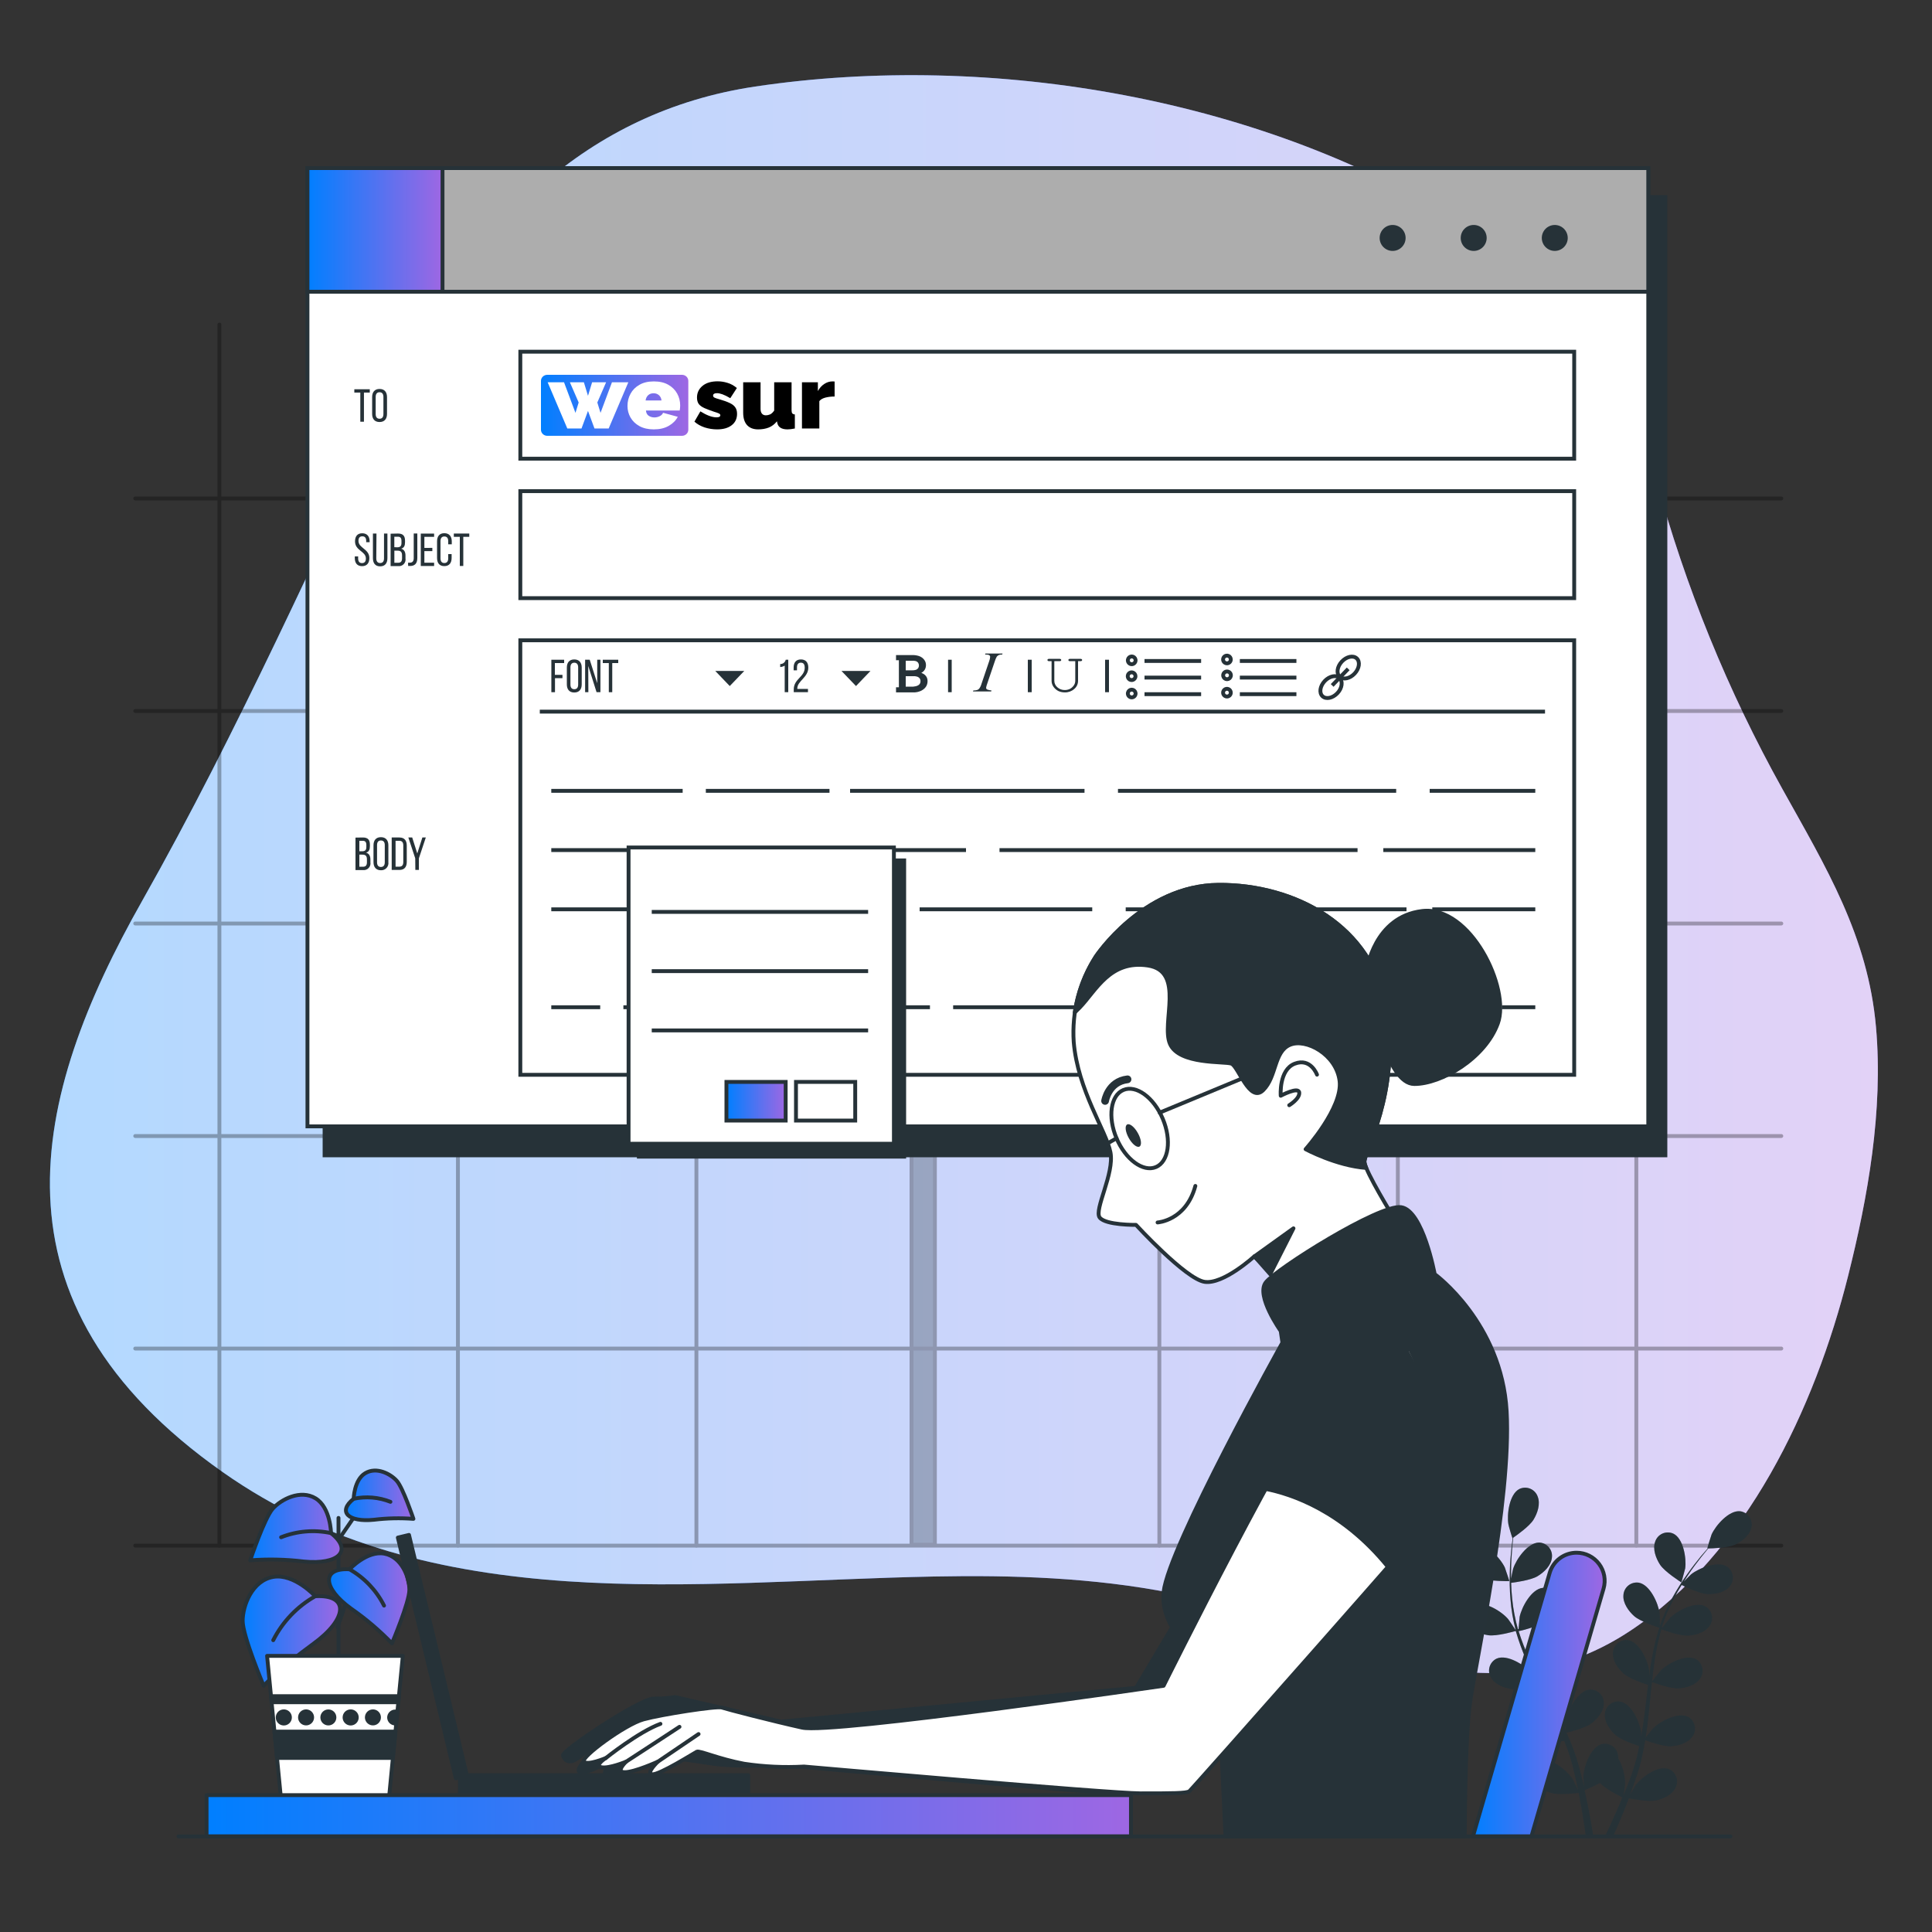
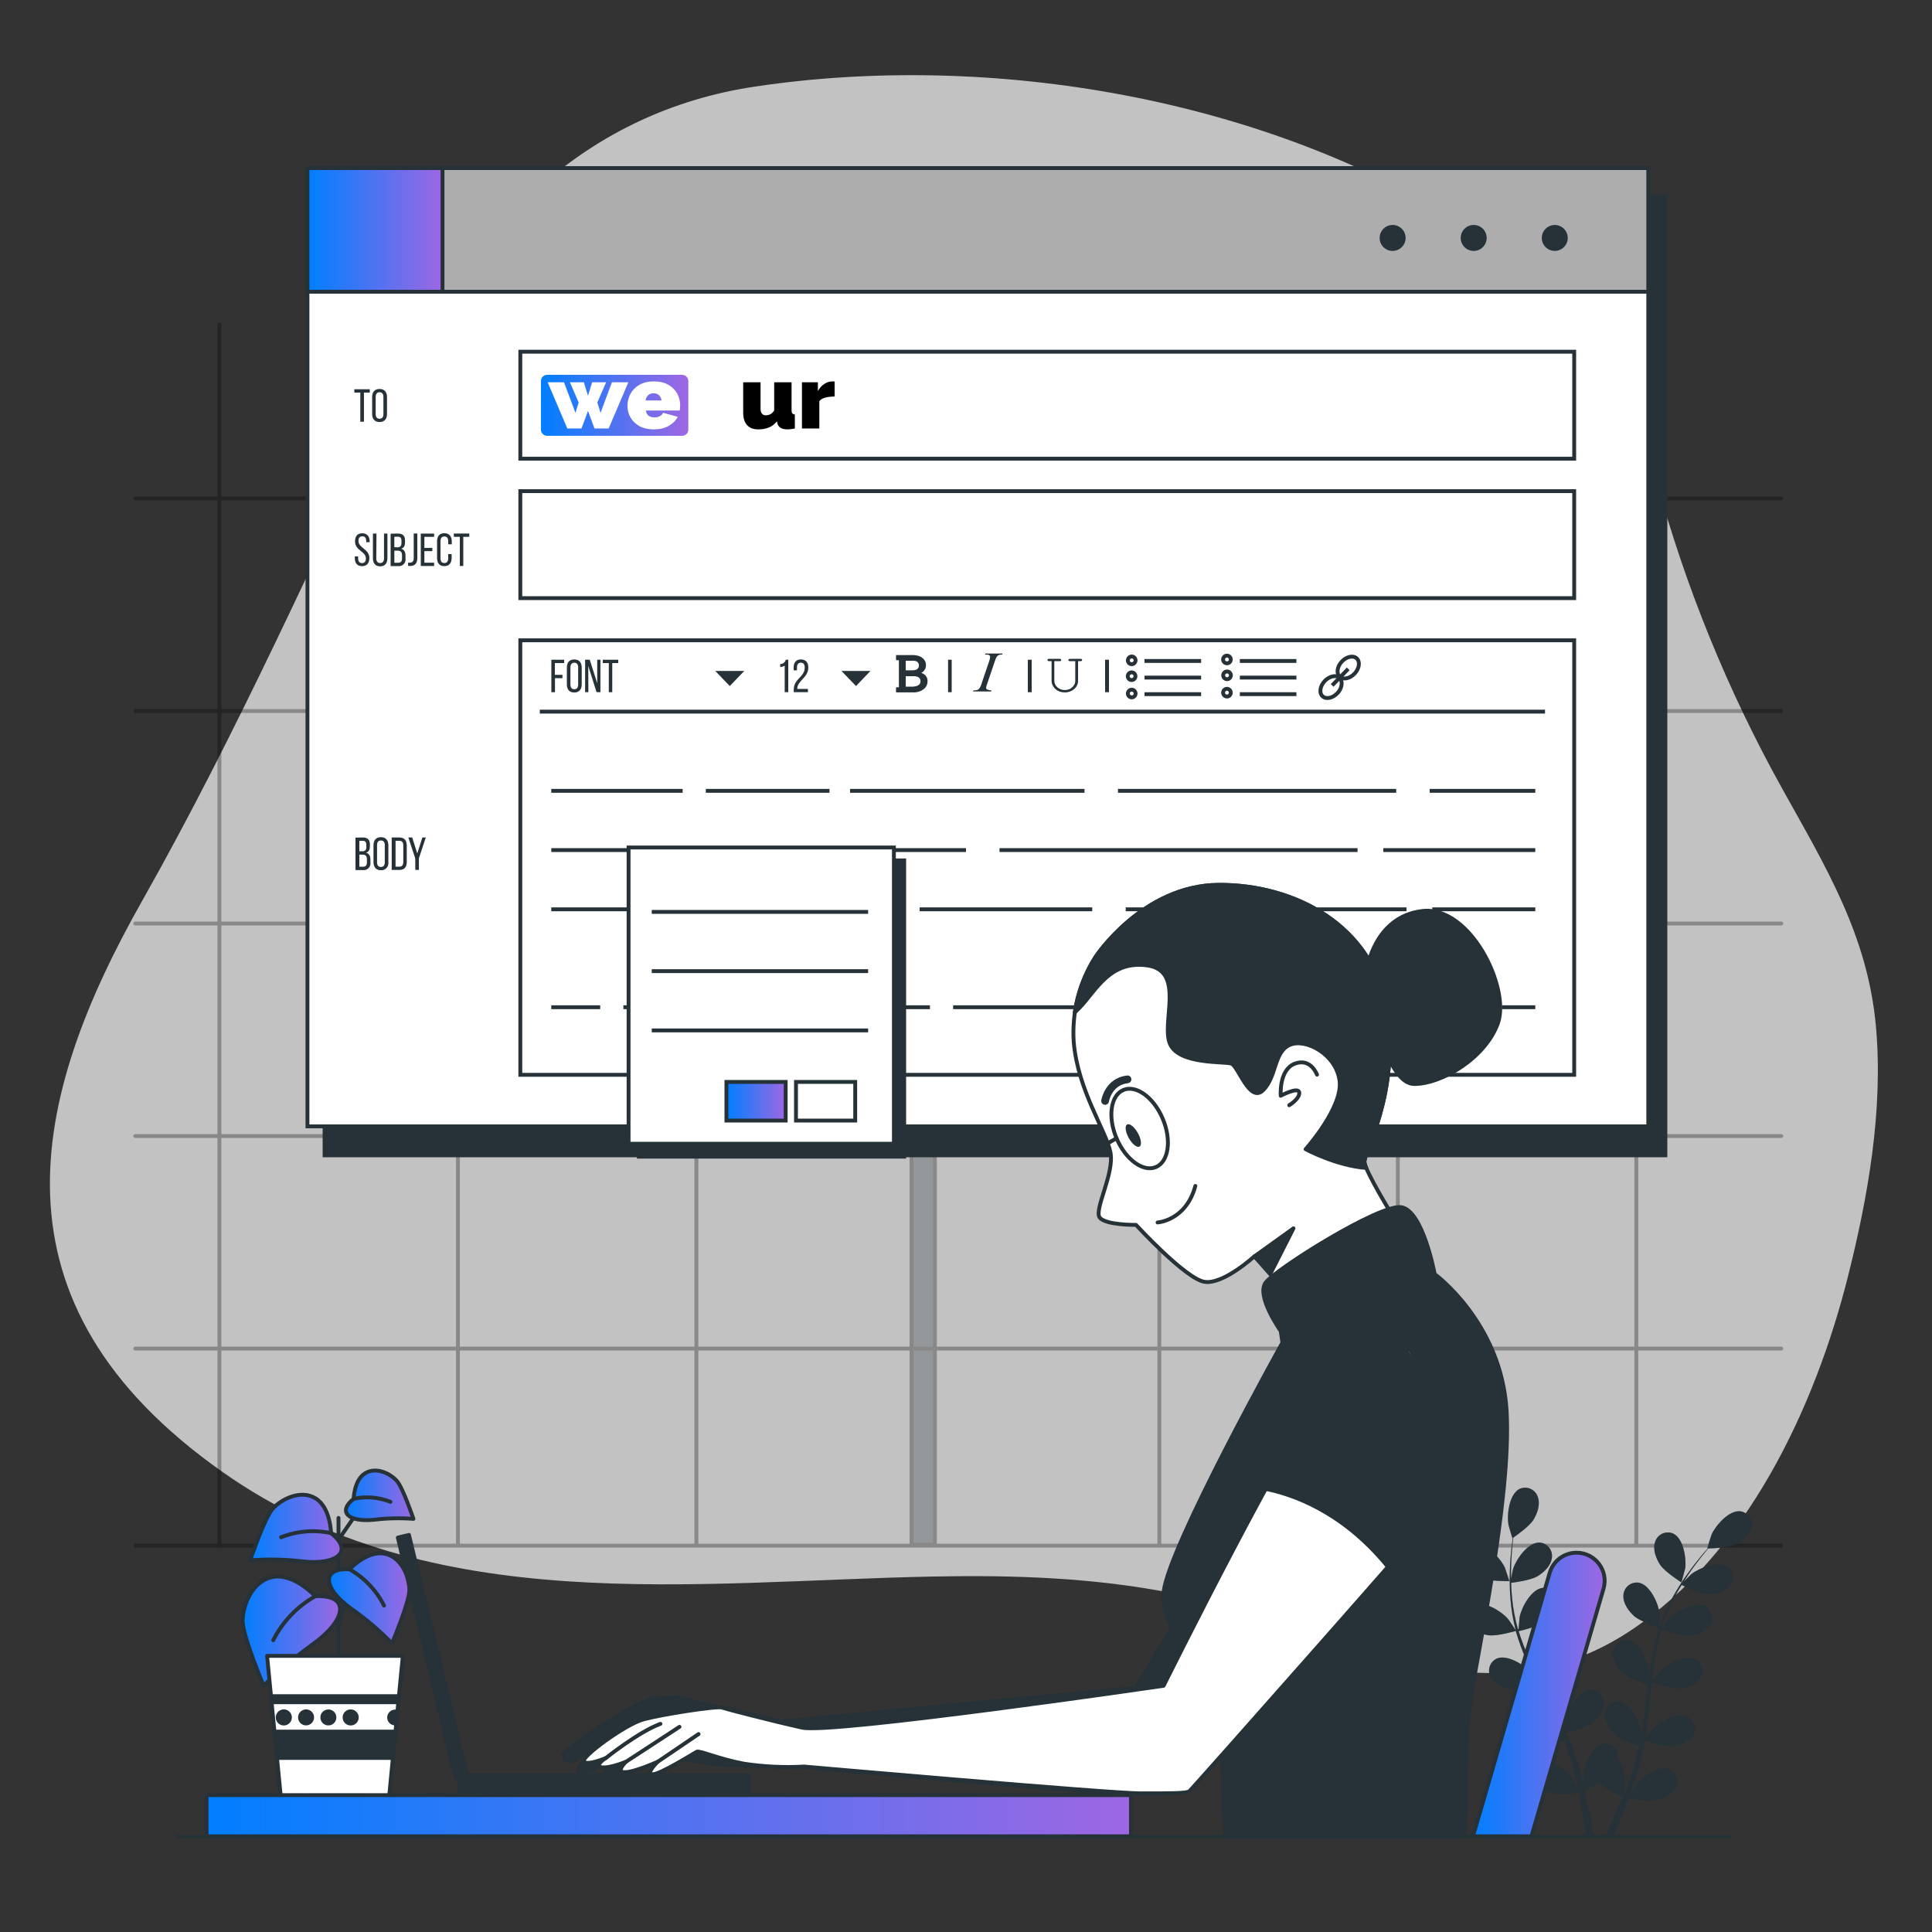
<svg xmlns="http://www.w3.org/2000/svg" width="500" height="500" viewBox="0 0 500 500" fill="none">
  <rect x="0" y="0" width="500" height="500" fill="#333333" stroke="none" />
-   <path d="M417.219 96.56C408.329 81.43 395.889 69.05 380.159 59C327.789 25.37 256.609 13.26 195.419 22.4C151.709 28.93 122.569 58.64 103.919 97.4C81.919 143.15 61.919 188.66 36.819 233.09C7.999 284 -4.871 337 57.669 381C111.789 419.08 179.669 409.2 241.669 408C262.229 407.6 282.939 408.28 303.169 412.26C343.369 420.16 382.409 448.26 421.949 422.02C451.999 402.07 469.699 364.38 478.279 330.24C483.389 309.9 487.409 287.45 485.509 265.85C483.439 242.19 472.509 224.37 461.299 204.22C447.155 178.819 436.148 151.795 428.519 123.74C425.983 114.216 422.182 105.075 417.219 96.56Z" fill="url(#paint0_linear_1495_862)" />
  <path opacity="0.7" d="M417.219 96.56C408.329 81.43 395.889 69.05 380.159 59C327.789 25.37 256.609 13.26 195.419 22.4C151.709 28.93 122.569 58.64 103.919 97.4C81.919 143.15 61.919 188.66 36.819 233.09C7.999 284 -4.871 337 57.669 381C111.789 419.08 179.669 409.2 241.669 408C262.229 407.6 282.939 408.28 303.169 412.26C343.369 420.16 382.409 448.26 421.949 422.02C451.999 402.07 469.699 364.38 478.279 330.24C483.389 309.9 487.409 287.45 485.509 265.85C483.439 242.19 472.509 224.37 461.299 204.22C447.155 178.819 436.148 151.795 428.519 123.74C425.983 114.216 422.182 105.075 417.219 96.56Z" fill="white" />
  <g opacity="0.3">
    <path d="M241.948 81H235.898V399.78H241.948V81Z" fill="#263238" stroke="black" stroke-linecap="round" stroke-linejoin="round" />
    <path d="M35 129H461" stroke="black" stroke-linecap="round" stroke-linejoin="round" />
    <path d="M35 184H461" stroke="black" stroke-linecap="round" stroke-linejoin="round" />
    <path d="M35 239H461" stroke="black" stroke-linecap="round" stroke-linejoin="round" />
    <path d="M35 294H461" stroke="black" stroke-linecap="round" stroke-linejoin="round" />
    <path d="M35 349H461" stroke="black" stroke-linecap="round" stroke-linejoin="round" />
    <path d="M180.23 84V400" stroke="black" stroke-linecap="round" stroke-linejoin="round" />
    <path d="M118.512 84V400" stroke="black" stroke-linecap="round" stroke-linejoin="round" />
    <path d="M56.781 84V400" stroke="black" stroke-linecap="round" stroke-linejoin="round" />
    <path d="M423.48 84V400" stroke="black" stroke-linecap="round" stroke-linejoin="round" />
    <path d="M361.762 84V400" stroke="black" stroke-linecap="round" stroke-linejoin="round" />
    <path d="M300.039 84V400" stroke="black" stroke-linecap="round" stroke-linejoin="round" />
    <path d="M35 400H461" stroke="black" stroke-linecap="round" stroke-linejoin="round" />
  </g>
  <path d="M435.129 409.52C435.179 409.52 436.059 406.12 436.129 405.9C436.489 403.32 435.669 398.13 433.049 396.9C432.608 396.7 432.13 396.596 431.647 396.594C431.163 396.592 430.684 396.691 430.241 396.887C429.799 397.082 429.402 397.369 429.078 397.728C428.754 398.087 428.509 398.51 428.359 398.97C427.649 400.91 428.549 403.28 429.599 404.91C430.799 406.79 435.129 409.51 435.129 409.52Z" fill="#263238" />
  <path d="M383.429 408.39C385.519 409.31 390.629 409.19 390.629 409.19C390.629 409.19 389.529 405.84 389.439 405.64C388.319 403.3 384.769 399.42 381.879 399.81C381.401 399.888 380.946 400.066 380.541 400.331C380.137 400.597 379.794 400.945 379.533 401.353C379.273 401.761 379.101 402.219 379.03 402.697C378.958 403.176 378.989 403.664 379.119 404.13C379.599 406.13 381.649 407.61 383.429 408.39Z" fill="#263238" />
  <path d="M385.189 423.2C387.359 423.51 391.919 422.2 392.279 422.09C393.032 424.699 393.957 427.254 395.049 429.74C395.679 431.19 396.359 432.64 397.049 434.08C396.639 433.47 396.259 432.93 396.199 432.85C394.499 430.85 390.049 428.09 387.369 429.23C386.93 429.431 386.538 429.723 386.219 430.086C385.9 430.449 385.662 430.875 385.518 431.336C385.375 431.797 385.33 432.284 385.387 432.763C385.444 433.243 385.602 433.705 385.849 434.12C386.849 435.92 389.209 436.82 391.129 437.12C393.049 437.42 396.999 436.33 397.999 436C398.279 436.55 398.539 437.1 398.819 437.65C400.139 440.28 401.469 442.9 402.699 445.51C403.129 446.43 403.519 447.35 403.919 448.27C403.539 447.73 403.229 447.27 403.169 447.21C401.469 445.21 397.029 442.44 394.349 443.58C393.909 443.782 393.516 444.073 393.196 444.437C392.876 444.8 392.636 445.227 392.492 445.689C392.347 446.151 392.302 446.638 392.358 447.119C392.415 447.6 392.572 448.064 392.819 448.48C393.819 450.28 396.179 451.17 398.099 451.48C400.019 451.79 403.579 450.81 404.809 450.48C405.189 451.48 405.569 452.39 405.889 453.34C406.089 453.98 406.339 454.59 406.509 455.26L407.049 457.19C407.349 458.44 407.659 459.72 407.919 460.94C408.109 461.79 408.269 462.6 408.439 463.42C408.019 462.5 407.159 460.71 407.069 460.57C405.689 458.37 401.719 454.93 398.899 455.65C398.433 455.782 398 456.01 397.629 456.321C397.257 456.631 396.955 457.017 396.743 457.452C396.531 457.887 396.412 458.362 396.396 458.846C396.38 459.33 396.466 459.812 396.649 460.26C397.349 462.19 399.559 463.43 401.419 464C403.419 464.62 407.989 464.05 408.559 464C408.829 465.35 409.079 466.67 409.299 467.91C409.759 470.52 410.109 472.91 410.379 474.91H412.279C411.959 472.82 411.539 470.36 410.989 467.63C410.719 466.25 410.409 464.79 410.069 463.29C411.436 462.741 412.772 462.117 414.069 461.42C415.559 463.03 419.379 464.92 419.869 465.16C419.349 466.44 418.869 467.68 418.329 468.84C417.329 471.12 416.389 473.15 415.549 474.91H417.599C418.319 473.31 419.099 471.5 419.919 469.51C420.449 468.21 420.999 466.82 421.539 465.38C422.089 465.49 426.539 466.38 428.659 465.93C430.549 465.5 432.849 464.43 433.659 462.56C433.873 462.127 433.993 461.653 434.011 461.17C434.03 460.687 433.947 460.206 433.768 459.757C433.589 459.309 433.318 458.903 432.972 458.565C432.626 458.228 432.213 457.967 431.759 457.8C428.989 456.87 424.759 460 423.239 462.1C423.149 462.22 422.309 463.67 421.789 464.59C422.009 464 422.229 463.44 422.449 462.83C422.889 461.63 423.299 460.41 423.739 459.11C423.929 458.48 424.119 457.83 424.309 457.19C424.499 456.55 424.659 455.84 424.829 455.19C425.209 453.61 425.509 452 425.779 450.36C426.829 450.74 430.589 452.05 432.539 451.92C434.489 451.79 436.899 451.07 438.029 449.34C438.307 448.943 438.498 448.493 438.59 448.018C438.682 447.542 438.673 447.053 438.564 446.581C438.455 446.11 438.247 445.667 437.955 445.28C437.663 444.894 437.293 444.574 436.869 444.34C434.279 443 429.639 445.46 427.799 447.34C427.679 447.45 426.509 448.92 425.879 449.73C426.029 448.73 426.189 447.73 426.309 446.73C426.669 443.84 426.949 440.91 427.229 437.98C427.319 437.09 427.419 436.19 427.509 435.3C427.879 435.44 432.319 437.09 434.509 436.94C436.449 436.8 438.879 436.09 439.999 434.37C440.277 433.974 440.469 433.524 440.562 433.049C440.655 432.574 440.647 432.085 440.538 431.614C440.43 431.142 440.223 430.699 439.932 430.312C439.641 429.926 439.272 429.605 438.849 429.37C436.259 428.04 431.619 430.5 429.779 432.37C429.639 432.51 427.949 434.62 427.549 435.18C427.749 433.18 427.979 431.25 428.279 429.33C428.671 426.733 429.232 424.164 429.959 421.64C430.129 421.71 434.749 423.45 436.959 423.29C438.899 423.16 441.329 422.44 442.449 420.72C442.729 420.325 442.922 419.875 443.016 419.399C443.109 418.924 443.102 418.435 442.993 417.963C442.885 417.491 442.678 417.047 442.386 416.661C442.094 416.274 441.724 415.954 441.299 415.72C438.709 414.38 434.069 416.84 432.219 418.72C432.099 418.84 430.819 420.44 430.219 421.22L430.069 421.14C430.871 418.621 431.895 416.178 433.129 413.84C433.789 412.55 434.499 411.34 435.209 410.19C436.039 410.6 439.839 412.45 441.859 412.53C443.879 412.61 446.299 412.17 447.599 410.58C447.92 410.217 448.16 409.79 448.304 409.327C448.448 408.865 448.494 408.377 448.437 407.896C448.38 407.415 448.223 406.951 447.975 406.535C447.728 406.119 447.395 405.759 446.999 405.48C444.569 403.87 439.689 405.81 437.659 407.43C437.549 407.52 436.519 408.54 435.779 409.29C436.109 408.78 436.439 408.24 436.779 407.75C437.999 405.91 439.229 404.31 440.329 402.9C440.959 402.1 441.549 401.39 442.099 400.73C443.099 400.73 447.239 400.59 449.049 399.73C450.859 398.87 452.809 397.37 453.239 395.36C453.354 394.89 453.37 394.401 453.284 393.925C453.199 393.449 453.014 392.996 452.743 392.596C452.472 392.195 452.119 391.856 451.709 391.6C451.298 391.344 450.838 391.177 450.359 391.11C447.459 390.8 444.019 394.77 442.959 397.11C442.869 397.31 441.809 400.69 441.869 400.69H441.999C441.449 401.32 440.869 401.99 440.249 402.69C439.119 404.08 437.849 405.69 436.589 407.48C435.205 409.421 433.936 411.441 432.789 413.53C431.493 415.862 430.409 418.305 429.549 420.83V420.92C429.549 420.07 429.549 417.68 429.499 417.5C429.169 414.92 427.009 410.13 424.139 409.6C423.659 409.522 423.167 409.546 422.697 409.672C422.227 409.797 421.788 410.021 421.41 410.328C421.032 410.635 420.724 411.018 420.505 411.453C420.286 411.888 420.161 412.364 420.139 412.85C419.969 414.85 421.459 416.95 422.909 418.24C424.539 419.7 429.069 421.11 429.429 421.24C428.62 423.832 427.982 426.474 427.519 429.15C427.239 430.71 427.009 432.29 426.799 433.88C426.799 433.14 426.799 432.48 426.799 432.39C426.459 429.81 424.299 425.02 421.439 424.49C420.96 424.414 420.47 424.439 420.001 424.564C419.532 424.69 419.094 424.913 418.717 425.218C418.34 425.524 418.031 425.905 417.811 426.338C417.591 426.771 417.464 427.245 417.439 427.73C417.279 429.78 418.759 431.83 420.209 433.13C421.659 434.43 425.519 435.72 426.539 436.05C426.469 436.66 426.389 437.26 426.309 437.87C425.969 440.79 425.629 443.71 425.209 446.57C425.069 447.57 424.879 448.57 424.709 449.57C424.709 448.92 424.709 448.36 424.709 448.28C424.379 445.7 422.219 440.91 419.349 440.38C418.869 440.302 418.377 440.326 417.907 440.452C417.436 440.577 416.998 440.801 416.62 441.108C416.242 441.415 415.934 441.798 415.715 442.233C415.496 442.668 415.371 443.144 415.349 443.63C415.179 445.63 416.669 447.73 418.109 449.02C419.549 450.31 423.049 451.49 424.259 451.88C424.049 452.88 423.839 453.88 423.589 454.88C423.399 455.54 423.269 456.18 423.039 456.83C422.809 457.48 422.629 458.11 422.429 458.74C421.989 459.94 421.549 461.19 421.089 462.35C420.779 463.16 420.469 463.93 420.149 464.7C420.309 463.7 420.579 461.7 420.579 461.57C420.547 459.283 419.931 457.042 418.789 455.06C418.797 454.806 418.781 454.551 418.739 454.3C418.679 453.82 418.519 453.359 418.269 452.945C418.018 452.532 417.684 452.175 417.286 451.9C416.889 451.624 416.438 451.436 415.963 451.346C415.488 451.257 415 451.268 414.529 451.38C411.709 452.13 409.929 457.07 409.789 459.66C409.789 459.82 409.889 461.49 409.969 462.54C409.829 461.93 409.699 461.33 409.539 460.71C409.249 459.46 408.919 458.23 408.539 456.9C408.349 456.26 408.159 455.62 407.959 454.97C407.759 454.32 407.509 453.67 407.279 452.97C406.729 451.44 406.089 449.97 405.409 448.42C406.499 448.15 410.359 447.17 411.899 445.98C413.439 444.79 415.079 442.87 415.059 440.81C415.072 440.327 414.983 439.846 414.798 439.399C414.613 438.952 414.336 438.55 413.985 438.217C413.634 437.884 413.218 437.629 412.762 437.467C412.306 437.306 411.821 437.242 411.339 437.28C408.449 437.6 405.929 442.21 405.409 444.76C405.409 444.92 405.199 446.76 405.129 447.81C404.719 446.91 404.309 446 403.859 445.1C402.559 442.49 401.169 439.9 399.799 437.3L398.549 434.91C398.939 434.82 403.549 433.75 405.279 432.42C406.819 431.24 408.459 429.3 408.439 427.25C408.452 426.767 408.363 426.286 408.178 425.839C407.993 425.392 407.716 424.99 407.365 424.657C407.014 424.324 406.598 424.069 406.142 423.907C405.686 423.746 405.201 423.682 404.719 423.72C401.819 424.03 399.309 428.65 398.789 431.19C398.789 431.39 398.499 434.08 398.469 434.76C397.559 433.01 396.669 431.25 395.859 429.48C394.755 427.097 393.807 424.645 393.019 422.14C393.199 422.14 398.019 421.01 399.789 419.64C401.329 418.46 402.959 416.53 402.949 414.47C402.962 413.987 402.873 413.506 402.688 413.059C402.503 412.612 402.226 412.21 401.875 411.877C401.524 411.544 401.108 411.289 400.652 411.127C400.196 410.966 399.711 410.902 399.229 410.94C396.329 411.26 393.819 415.87 393.289 418.42C393.289 418.58 393.069 420.63 393.009 421.61H392.839C392.117 419.065 391.622 416.462 391.359 413.83C391.199 412.39 391.119 410.99 391.079 409.64C391.999 409.53 396.189 408.97 397.919 407.92C399.649 406.87 401.419 405.17 401.629 403.13C401.695 402.651 401.66 402.163 401.525 401.698C401.391 401.233 401.16 400.802 400.848 400.433C400.535 400.063 400.149 399.763 399.713 399.552C399.278 399.342 398.803 399.225 398.319 399.21C395.399 399.21 392.399 403.51 391.599 405.99C391.549 406.12 391.259 407.54 391.059 408.57C391.059 407.96 391.059 407.33 391.059 406.74C391.059 404.54 391.199 402.52 391.339 400.74C391.419 399.74 391.519 398.81 391.619 397.95C392.469 397.37 395.829 395 396.869 393.3C397.909 391.6 398.709 389.24 397.949 387.3C397.787 386.845 397.53 386.429 397.197 386.08C396.863 385.73 396.46 385.454 396.013 385.271C395.566 385.087 395.086 384.999 394.603 385.012C394.12 385.026 393.645 385.141 393.209 385.35C390.619 386.69 389.939 391.9 390.369 394.46C390.369 394.69 391.369 398.09 391.429 398.06H391.479C391.369 398.88 391.249 399.76 391.149 400.73C390.969 402.52 390.789 404.53 390.739 406.73C390.655 409.111 390.711 411.495 390.909 413.87C391.113 416.531 391.555 419.168 392.229 421.75V421.84C391.769 421.12 390.419 419.15 390.299 419.01C388.599 417.01 384.159 414.24 381.479 415.38C381.039 415.582 380.646 415.873 380.326 416.237C380.006 416.6 379.766 417.027 379.622 417.489C379.477 417.951 379.432 418.438 379.488 418.919C379.545 419.4 379.702 419.864 379.949 420.28C380.899 422 383.269 422.92 385.189 423.2Z" fill="#263238" />
  <path opacity="0.3" d="M383.429 408.39C385.519 409.31 390.629 409.19 390.629 409.19C390.629 409.19 389.529 405.84 389.439 405.64C388.319 403.3 384.769 399.42 381.879 399.81C381.401 399.888 380.946 400.066 380.541 400.331C380.137 400.597 379.794 400.945 379.533 401.353C379.273 401.761 379.101 402.219 379.03 402.697C378.958 403.176 378.989 403.664 379.119 404.13C379.599 406.13 381.649 407.61 383.429 408.39Z" fill="#263238" />
  <path opacity="0.3" d="M435.129 409.52C435.179 409.52 436.059 406.12 436.129 405.9C436.489 403.32 435.669 398.13 433.049 396.9C432.608 396.7 432.13 396.596 431.647 396.594C431.163 396.592 430.684 396.691 430.241 396.887C429.799 397.082 429.402 397.369 429.078 397.728C428.754 398.087 428.509 398.51 428.359 398.97C427.649 400.91 428.549 403.28 429.599 404.91C430.799 406.79 435.129 409.51 435.129 409.52Z" fill="#263238" />
  <path opacity="0.3" d="M385.189 423.2C387.359 423.51 391.919 422.2 392.279 422.09C393.032 424.699 393.957 427.254 395.049 429.74C395.679 431.19 396.359 432.64 397.049 434.08C396.639 433.47 396.259 432.93 396.199 432.85C394.499 430.85 390.049 428.09 387.369 429.23C386.93 429.431 386.538 429.723 386.219 430.086C385.9 430.449 385.662 430.875 385.518 431.336C385.375 431.797 385.33 432.284 385.387 432.763C385.444 433.243 385.602 433.705 385.849 434.12C386.849 435.92 389.209 436.82 391.129 437.12C393.049 437.42 396.999 436.33 397.999 436C398.279 436.55 398.539 437.1 398.819 437.65C400.139 440.28 401.469 442.9 402.699 445.51C403.129 446.43 403.519 447.35 403.919 448.27C403.539 447.73 403.229 447.27 403.169 447.21C401.469 445.21 397.029 442.44 394.349 443.58C393.909 443.782 393.516 444.073 393.196 444.437C392.876 444.8 392.636 445.227 392.492 445.689C392.347 446.151 392.302 446.638 392.358 447.119C392.415 447.6 392.572 448.064 392.819 448.48C393.819 450.28 396.179 451.17 398.099 451.48C400.019 451.79 403.579 450.81 404.809 450.48C405.189 451.48 405.569 452.39 405.889 453.34C406.089 453.98 406.339 454.59 406.509 455.26L407.049 457.19C407.349 458.44 407.659 459.72 407.919 460.94C408.109 461.79 408.269 462.6 408.439 463.42C408.019 462.5 407.159 460.71 407.069 460.57C405.689 458.37 401.719 454.93 398.899 455.65C398.433 455.782 398 456.01 397.629 456.321C397.257 456.631 396.955 457.017 396.743 457.452C396.531 457.887 396.412 458.362 396.396 458.846C396.38 459.33 396.466 459.812 396.649 460.26C397.349 462.19 399.559 463.43 401.419 464C403.419 464.62 407.989 464.05 408.559 464C408.829 465.35 409.079 466.67 409.299 467.91C409.759 470.52 410.109 472.91 410.379 474.91H412.279C411.959 472.82 411.539 470.36 410.989 467.63C410.719 466.25 410.409 464.79 410.069 463.29C411.436 462.741 412.772 462.117 414.069 461.42C415.559 463.03 419.379 464.92 419.869 465.16C419.349 466.44 418.869 467.68 418.329 468.84C417.329 471.12 416.389 473.15 415.549 474.91H417.599C418.319 473.31 419.099 471.5 419.919 469.51C420.449 468.21 420.999 466.82 421.539 465.38C422.089 465.49 426.539 466.38 428.659 465.93C430.549 465.5 432.849 464.43 433.659 462.56C433.873 462.127 433.993 461.653 434.011 461.17C434.03 460.687 433.947 460.206 433.768 459.757C433.589 459.309 433.318 458.903 432.972 458.565C432.626 458.228 432.213 457.967 431.759 457.8C428.989 456.87 424.759 460 423.239 462.1C423.149 462.22 422.309 463.67 421.789 464.59C422.009 464 422.229 463.44 422.449 462.83C422.889 461.63 423.299 460.41 423.739 459.11C423.929 458.48 424.119 457.83 424.309 457.19C424.499 456.55 424.659 455.84 424.829 455.19C425.209 453.61 425.509 452 425.779 450.36C426.829 450.74 430.589 452.05 432.539 451.92C434.489 451.79 436.899 451.07 438.029 449.34C438.307 448.943 438.498 448.493 438.59 448.018C438.682 447.542 438.673 447.053 438.564 446.581C438.455 446.11 438.247 445.667 437.955 445.28C437.663 444.894 437.293 444.574 436.869 444.34C434.279 443 429.639 445.46 427.799 447.34C427.679 447.45 426.509 448.92 425.879 449.73C426.029 448.73 426.189 447.73 426.309 446.73C426.669 443.84 426.949 440.91 427.229 437.98C427.319 437.09 427.419 436.19 427.509 435.3C427.879 435.44 432.319 437.09 434.509 436.94C436.449 436.8 438.879 436.09 439.999 434.37C440.277 433.974 440.469 433.524 440.562 433.049C440.655 432.574 440.647 432.085 440.538 431.614C440.43 431.142 440.223 430.699 439.932 430.312C439.641 429.926 439.272 429.605 438.849 429.37C436.259 428.04 431.619 430.5 429.779 432.37C429.639 432.51 427.949 434.62 427.549 435.18C427.749 433.18 427.979 431.25 428.279 429.33C428.671 426.733 429.232 424.164 429.959 421.64C430.129 421.71 434.749 423.45 436.959 423.29C438.899 423.16 441.329 422.44 442.449 420.72C442.729 420.325 442.922 419.875 443.016 419.399C443.109 418.924 443.102 418.435 442.993 417.963C442.885 417.491 442.678 417.047 442.386 416.661C442.094 416.274 441.724 415.954 441.299 415.72C438.709 414.38 434.069 416.84 432.219 418.72C432.099 418.84 430.819 420.44 430.219 421.22L430.069 421.14C430.871 418.621 431.895 416.178 433.129 413.84C433.789 412.55 434.499 411.34 435.209 410.19C436.039 410.6 439.839 412.45 441.859 412.53C443.879 412.61 446.299 412.17 447.599 410.58C447.92 410.217 448.16 409.79 448.304 409.327C448.448 408.865 448.494 408.377 448.437 407.896C448.38 407.415 448.223 406.951 447.975 406.535C447.728 406.119 447.395 405.759 446.999 405.48C444.569 403.87 439.689 405.81 437.659 407.43C437.549 407.52 436.519 408.54 435.779 409.29C436.109 408.78 436.439 408.24 436.779 407.75C437.999 405.91 439.229 404.31 440.329 402.9C440.959 402.1 441.549 401.39 442.099 400.73C443.099 400.73 447.239 400.59 449.049 399.73C450.859 398.87 452.809 397.37 453.239 395.36C453.354 394.89 453.37 394.401 453.284 393.925C453.199 393.449 453.014 392.996 452.743 392.596C452.472 392.195 452.119 391.856 451.709 391.6C451.298 391.344 450.838 391.177 450.359 391.11C447.459 390.8 444.019 394.77 442.959 397.11C442.869 397.31 441.809 400.69 441.869 400.69H441.999C441.449 401.32 440.869 401.99 440.249 402.69C439.119 404.08 437.849 405.69 436.589 407.48C435.205 409.421 433.936 411.441 432.789 413.53C431.493 415.862 430.409 418.305 429.549 420.83V420.92C429.549 420.07 429.549 417.68 429.499 417.5C429.169 414.92 427.009 410.13 424.139 409.6C423.659 409.522 423.167 409.546 422.697 409.672C422.227 409.797 421.788 410.021 421.41 410.328C421.032 410.635 420.724 411.018 420.505 411.453C420.286 411.888 420.161 412.364 420.139 412.85C419.969 414.85 421.459 416.95 422.909 418.24C424.539 419.7 429.069 421.11 429.429 421.24C428.62 423.832 427.982 426.474 427.519 429.15C427.239 430.71 427.009 432.29 426.799 433.88C426.799 433.14 426.799 432.48 426.799 432.39C426.459 429.81 424.299 425.02 421.439 424.49C420.96 424.414 420.47 424.439 420.001 424.564C419.532 424.69 419.094 424.913 418.717 425.218C418.34 425.524 418.031 425.905 417.811 426.338C417.591 426.771 417.464 427.245 417.439 427.73C417.279 429.78 418.759 431.83 420.209 433.13C421.659 434.43 425.519 435.72 426.539 436.05C426.469 436.66 426.389 437.26 426.309 437.87C425.969 440.79 425.629 443.71 425.209 446.57C425.069 447.57 424.879 448.57 424.709 449.57C424.709 448.92 424.709 448.36 424.709 448.28C424.379 445.7 422.219 440.91 419.349 440.38C418.869 440.302 418.377 440.326 417.907 440.452C417.436 440.577 416.998 440.801 416.62 441.108C416.242 441.415 415.934 441.798 415.715 442.233C415.496 442.668 415.371 443.144 415.349 443.63C415.179 445.63 416.669 447.73 418.109 449.02C419.549 450.31 423.049 451.49 424.259 451.88C424.049 452.88 423.839 453.88 423.589 454.88C423.399 455.54 423.269 456.18 423.039 456.83C422.809 457.48 422.629 458.11 422.429 458.74C421.989 459.94 421.549 461.19 421.089 462.35C420.779 463.16 420.469 463.93 420.149 464.7C420.309 463.7 420.579 461.7 420.579 461.57C420.547 459.283 419.931 457.042 418.789 455.06C418.797 454.806 418.781 454.551 418.739 454.3C418.679 453.82 418.519 453.359 418.269 452.945C418.018 452.532 417.684 452.175 417.286 451.9C416.889 451.624 416.438 451.436 415.963 451.346C415.488 451.257 415 451.268 414.529 451.38C411.709 452.13 409.929 457.07 409.789 459.66C409.789 459.82 409.889 461.49 409.969 462.54C409.829 461.93 409.699 461.33 409.539 460.71C409.249 459.46 408.919 458.23 408.539 456.9C408.349 456.26 408.159 455.62 407.959 454.97C407.759 454.32 407.509 453.67 407.279 452.97C406.729 451.44 406.089 449.97 405.409 448.42C406.499 448.15 410.359 447.17 411.899 445.98C413.439 444.79 415.079 442.87 415.059 440.81C415.072 440.327 414.983 439.846 414.798 439.399C414.613 438.952 414.336 438.55 413.985 438.217C413.634 437.884 413.218 437.629 412.762 437.467C412.306 437.306 411.821 437.242 411.339 437.28C408.449 437.6 405.929 442.21 405.409 444.76C405.409 444.92 405.199 446.76 405.129 447.81C404.719 446.91 404.309 446 403.859 445.1C402.559 442.49 401.169 439.9 399.799 437.3L398.549 434.91C398.939 434.82 403.549 433.75 405.279 432.42C406.819 431.24 408.459 429.3 408.439 427.25C408.452 426.767 408.363 426.286 408.178 425.839C407.993 425.392 407.716 424.99 407.365 424.657C407.014 424.324 406.598 424.069 406.142 423.907C405.686 423.746 405.201 423.682 404.719 423.72C401.819 424.03 399.309 428.65 398.789 431.19C398.789 431.39 398.499 434.08 398.469 434.76C397.559 433.01 396.669 431.25 395.859 429.48C394.755 427.097 393.807 424.645 393.019 422.14C393.199 422.14 398.019 421.01 399.789 419.64C401.329 418.46 402.959 416.53 402.949 414.47C402.962 413.987 402.873 413.506 402.688 413.059C402.503 412.612 402.226 412.21 401.875 411.877C401.524 411.544 401.108 411.289 400.652 411.127C400.196 410.966 399.711 410.902 399.229 410.94C396.329 411.26 393.819 415.87 393.289 418.42C393.289 418.58 393.069 420.63 393.009 421.61H392.839C392.117 419.065 391.622 416.462 391.359 413.83C391.199 412.39 391.119 410.99 391.079 409.64C391.999 409.53 396.189 408.97 397.919 407.92C399.649 406.87 401.419 405.17 401.629 403.13C401.695 402.651 401.66 402.163 401.525 401.698C401.391 401.233 401.16 400.802 400.848 400.433C400.535 400.063 400.149 399.763 399.713 399.552C399.278 399.342 398.803 399.225 398.319 399.21C395.399 399.21 392.399 403.51 391.599 405.99C391.549 406.12 391.259 407.54 391.059 408.57C391.059 407.96 391.059 407.33 391.059 406.74C391.059 404.54 391.199 402.52 391.339 400.74C391.419 399.74 391.519 398.81 391.619 397.95C392.469 397.37 395.829 395 396.869 393.3C397.909 391.6 398.709 389.24 397.949 387.3C397.787 386.845 397.53 386.429 397.197 386.08C396.863 385.73 396.46 385.454 396.013 385.271C395.566 385.087 395.086 384.999 394.603 385.012C394.12 385.026 393.645 385.141 393.209 385.35C390.619 386.69 389.939 391.9 390.369 394.46C390.369 394.69 391.369 398.09 391.429 398.06H391.479C391.369 398.88 391.249 399.76 391.149 400.73C390.969 402.52 390.789 404.53 390.739 406.73C390.655 409.111 390.711 411.495 390.909 413.87C391.113 416.531 391.555 419.168 392.229 421.75V421.84C391.769 421.12 390.419 419.15 390.299 419.01C388.599 417.01 384.159 414.24 381.479 415.38C381.039 415.582 380.646 415.873 380.326 416.237C380.006 416.6 379.766 417.027 379.622 417.489C379.477 417.951 379.432 418.438 379.488 418.919C379.545 419.4 379.702 419.864 379.949 420.28C380.899 422 383.269 422.92 385.189 423.2Z" fill="#263238" />
  <path d="M87.34 421.14L91.01 410.66" stroke="#263238" stroke-linecap="round" stroke-linejoin="round" />
  <path d="M87.602 392.84V431.89" stroke="#263238" stroke-linecap="round" stroke-linejoin="round" />
  <path d="M81.591 413.1C81.591 413.1 76.151 407.17 70.711 408.1C65.271 409.03 62.801 415.52 62.801 419.48C62.801 423.44 68.241 436.29 68.241 436.29C68.241 436.29 72.241 431.84 81.101 425.41C89.961 418.98 90.491 412.61 81.591 413.1Z" fill="url(#paint1_linear_1495_862)" stroke="#263238" stroke-linecap="round" stroke-linejoin="round" />
  <path d="M81.591 413.1C76.921 415.737 73.135 419.696 70.711 424.48" stroke="#263238" stroke-linecap="round" stroke-linejoin="round" />
  <path d="M90.453 406.13C90.453 406.13 94.953 401.25 99.453 402.08C103.953 402.91 105.953 408.21 105.943 411.47C105.933 414.73 101.433 425.31 101.433 425.31C98.211 421.972 94.671 418.958 90.862 416.31C83.513 411 83.123 405.71 90.453 406.13Z" fill="url(#paint2_linear_1495_862)" stroke="#263238" stroke-linecap="round" stroke-linejoin="round" />
  <path d="M90.449 406.13C94.291 408.312 97.402 411.583 99.389 415.53" stroke="#263238" stroke-linecap="round" stroke-linejoin="round" />
  <path d="M86.812 399.65L93.632 389.69" stroke="#263238" stroke-linecap="round" stroke-linejoin="round" />
  <path d="M85.67 396.77C85.67 396.77 85.56 390.14 81.67 387.77C77.78 385.4 72.74 388.02 70.58 390.46C68.42 392.9 64.75 403.81 64.75 403.81C69.372 403.455 74.018 403.559 78.62 404.12C87.61 405 91.43 401.33 85.67 396.77Z" fill="url(#paint3_linear_1495_862)" stroke="#263238" stroke-linecap="round" stroke-linejoin="round" />
  <path d="M85.67 396.77C81.352 395.843 76.856 396.215 72.75 397.84" stroke="#263238" stroke-linecap="round" stroke-linejoin="round" />
  <path d="M91.533 387.88C91.533 387.88 91.613 383 94.533 381.26C97.453 379.52 101.103 381.44 102.703 383.26C104.303 385.08 106.993 393.08 106.993 393.08C103.59 392.822 100.17 392.899 96.783 393.31C90.103 394 87.293 391.24 91.533 387.88Z" fill="url(#paint4_linear_1495_862)" stroke="#263238" stroke-linecap="round" stroke-linejoin="round" />
  <path d="M91.531 387.88C94.71 387.2 98.018 387.475 101.041 388.67" stroke="#263238" stroke-linecap="round" stroke-linejoin="round" />
  <path d="M104.251 428.54H69.121L72.681 465.11H100.691L104.251 428.54Z" fill="white" stroke="#263238" stroke-linecap="round" stroke-linejoin="round" />
-   <path d="M94.941 444.47C94.943 444.78 95.037 445.083 95.211 445.34C95.385 445.596 95.63 445.796 95.918 445.913C96.205 446.031 96.52 446.06 96.824 445.999C97.128 445.937 97.406 445.787 97.625 445.567C97.844 445.347 97.992 445.067 98.052 444.763C98.112 444.458 98.08 444.143 97.961 443.857C97.842 443.571 97.641 443.326 97.383 443.154C97.125 442.982 96.822 442.89 96.511 442.89C96.304 442.89 96.099 442.931 95.908 443.01C95.717 443.09 95.544 443.207 95.398 443.353C95.252 443.5 95.136 443.674 95.058 443.866C94.98 444.058 94.94 444.263 94.941 444.47Z" fill="#263238" stroke="#263238" stroke-linecap="round" stroke-linejoin="round" />
  <path d="M89.172 444.47C89.172 444.783 89.265 445.089 89.439 445.349C89.613 445.609 89.86 445.811 90.15 445.931C90.439 446.05 90.757 446.081 91.064 446.019C91.371 445.957 91.652 445.806 91.873 445.584C92.093 445.362 92.243 445.079 92.303 444.772C92.363 444.465 92.33 444.147 92.209 443.858C92.088 443.57 91.884 443.324 91.622 443.151C91.361 442.979 91.055 442.888 90.742 442.89C90.535 442.89 90.33 442.931 90.139 443.01C89.948 443.09 89.774 443.207 89.628 443.353C89.482 443.5 89.367 443.675 89.288 443.866C89.21 444.058 89.171 444.263 89.172 444.47Z" fill="#263238" stroke="#263238" stroke-linecap="round" stroke-linejoin="round" />
  <path d="M70.291 440.54H103.081L103.241 438.96H70.141L70.291 440.54Z" fill="#263238" stroke="#263238" stroke-linecap="round" stroke-linejoin="round" />
  <path d="M101.681 454.95L102.341 448.14H71.031L71.691 454.95H101.681Z" fill="#263238" stroke="#263238" stroke-linecap="round" stroke-linejoin="round" />
  <path d="M100.699 444.47C100.699 444.677 100.74 444.882 100.82 445.073C100.899 445.264 101.016 445.438 101.163 445.584C101.309 445.73 101.484 445.845 101.675 445.923C101.867 446.002 102.072 446.041 102.279 446.04H102.549L102.839 443.04C102.66 442.972 102.471 442.935 102.279 442.93C101.867 442.93 101.471 443.091 101.176 443.379C100.881 443.666 100.71 444.058 100.699 444.47Z" fill="#263238" stroke="#263238" stroke-linecap="round" stroke-linejoin="round" />
  <path d="M84.98 446.04C85.847 446.04 86.55 445.337 86.55 444.47C86.55 443.603 85.847 442.9 84.98 442.9C84.113 442.9 83.41 443.603 83.41 444.47C83.41 445.337 84.113 446.04 84.98 446.04Z" fill="#263238" stroke="#263238" stroke-linecap="round" stroke-linejoin="round" />
  <path d="M71.871 444.47C71.871 444.783 71.964 445.088 72.137 445.348C72.311 445.608 72.558 445.81 72.847 445.93C73.135 446.049 73.453 446.081 73.759 446.02C74.066 445.959 74.347 445.808 74.568 445.587C74.789 445.366 74.94 445.085 75.001 444.778C75.062 444.472 75.03 444.154 74.911 443.865C74.791 443.577 74.589 443.33 74.329 443.156C74.069 442.983 73.764 442.89 73.451 442.89C73.243 442.889 73.037 442.929 72.845 443.008C72.653 443.087 72.478 443.203 72.331 443.35C72.184 443.497 72.068 443.672 71.989 443.864C71.91 444.056 71.87 444.262 71.871 444.47Z" fill="#263238" stroke="#263238" stroke-linecap="round" stroke-linejoin="round" />
  <path d="M77.641 444.47C77.643 444.78 77.736 445.083 77.91 445.34C78.084 445.596 78.33 445.796 78.617 445.913C78.904 446.031 79.219 446.06 79.523 445.999C79.827 445.937 80.106 445.787 80.324 445.567C80.543 445.347 80.691 445.067 80.751 444.763C80.811 444.458 80.779 444.143 80.66 443.857C80.541 443.571 80.34 443.326 80.082 443.154C79.824 442.982 79.521 442.89 79.211 442.89C79.004 442.89 78.799 442.931 78.608 443.01C78.416 443.09 78.243 443.207 78.097 443.353C77.951 443.5 77.836 443.674 77.757 443.866C77.679 444.058 77.639 444.263 77.641 444.47Z" fill="#263238" stroke="#263238" stroke-linecap="round" stroke-linejoin="round" />
  <path d="M105.848 397.233L102.961 397.928L117.959 460.208L120.846 459.512L105.848 397.233Z" fill="#263238" stroke="#263238" stroke-linecap="round" stroke-linejoin="round" />
  <path d="M193.657 459.41H119.027V464.36H193.657V459.41Z" fill="#263238" stroke="#263238" stroke-linecap="round" stroke-linejoin="round" />
  <path d="M431 51H84V299H431V51Z" fill="#263238" stroke="#263238" stroke-miterlimit="10" />
  <path d="M426.57 43.5H79.57V291.5H426.57V43.5Z" fill="white" stroke="#263238" stroke-miterlimit="10" />
  <path d="M426.57 43.5H79.57V75.5H426.57V43.5Z" fill="#ADADAD" stroke="#263238" stroke-miterlimit="10" />
  <path d="M114.52 43.5H79.57V75.5H114.52V43.5Z" fill="url(#paint5_linear_1495_862)" stroke="#263238" stroke-miterlimit="10" />
  <path d="M405.732 61.58C405.732 60.915 405.535 60.266 405.165 59.713C404.796 59.161 404.272 58.73 403.658 58.476C403.044 58.221 402.368 58.155 401.716 58.285C401.064 58.414 400.466 58.734 399.996 59.204C399.526 59.674 399.206 60.273 399.076 60.925C398.947 61.576 399.013 62.252 399.267 62.866C399.522 63.48 399.952 64.004 400.505 64.374C401.058 64.743 401.707 64.94 402.372 64.94C403.262 64.937 404.115 64.582 404.745 63.953C405.374 63.323 405.729 62.47 405.732 61.58Z" fill="#263238" />
  <path d="M381.391 64.94C383.247 64.94 384.751 63.436 384.751 61.58C384.751 59.724 383.247 58.22 381.391 58.22C379.536 58.22 378.031 59.724 378.031 61.58C378.031 63.436 379.536 64.94 381.391 64.94Z" fill="#263238" />
  <path d="M360.411 64.94C362.266 64.94 363.771 63.436 363.771 61.58C363.771 59.724 362.266 58.22 360.411 58.22C358.555 58.22 357.051 59.724 357.051 61.58C357.051 63.436 358.555 64.94 360.411 64.94Z" fill="#263238" />
  <path d="M407.4 91.02H134.66V118.71H407.4V91.02Z" stroke="#263238" stroke-miterlimit="10" />
  <path d="M407.4 127.11H134.66V154.8H407.4V127.11Z" stroke="#263238" stroke-miterlimit="10" />
  <path d="M93.249 109.14V101.6H91.699V100.74H95.699V101.6H94.189V109.14H93.249Z" fill="#263238" />
  <path d="M96.309 102.77C96.309 101.49 96.949 100.66 98.229 100.66C99.509 100.66 100.159 101.49 100.159 102.77V107.11C100.159 108.38 99.529 109.22 98.229 109.22C96.929 109.22 96.309 108.38 96.309 107.11V102.77ZM97.229 107.16C97.229 107.93 97.559 108.37 98.229 108.37C98.899 108.37 99.229 107.93 99.229 107.16V102.72C99.229 101.97 98.909 101.51 98.229 101.51C97.549 101.51 97.229 101.97 97.229 102.72V107.16Z" fill="#263238" />
  <path d="M95.66 140.09V140.32H94.77V140C94.77 139.25 94.49 138.8 93.77 138.8C93.05 138.8 92.77 139.25 92.77 139.99C92.77 141.87 95.59 142.05 95.59 144.42C95.59 145.69 94.98 146.52 93.7 146.52C92.42 146.52 91.82 145.69 91.82 144.42V144H92.69V144.53C92.69 145.28 93 145.73 93.69 145.73C94.38 145.73 94.69 145.28 94.69 144.53C94.69 142.65 91.88 142.53 91.88 140.11C91.88 138.82 92.48 138.01 93.74 138.01C95 138.01 95.66 138.82 95.66 140.09Z" fill="#263238" />
  <path d="M97.382 144.49C97.382 145.25 97.682 145.71 98.382 145.71C99.082 145.71 99.382 145.25 99.382 144.49V138.08H100.262V144.45C100.262 145.72 99.672 146.57 98.382 146.57C97.092 146.57 96.512 145.72 96.512 144.45V138.08H97.432L97.382 144.49Z" fill="#263238" />
  <path d="M103 138.08C104.31 138.08 104.82 138.7 104.82 139.94V140.33C104.82 141.22 104.57 141.77 103.82 142C104.63 142.23 104.94 142.88 104.94 143.8V144.51C104.986 144.775 104.969 145.047 104.891 145.304C104.812 145.562 104.675 145.797 104.489 145.991C104.303 146.186 104.074 146.334 103.821 146.424C103.568 146.514 103.297 146.544 103.03 146.51H101.09V138.12L103 138.08ZM102.77 141.64C103.51 141.64 103.9 141.4 103.9 140.52V140C103.9 139.26 103.65 138.9 102.97 138.9H102.05V141.61L102.77 141.64ZM103.05 145.64C103.73 145.64 104.05 145.28 104.05 144.5V143.76C104.05 142.82 103.68 142.51 102.88 142.51H102.06V145.64H103.05Z" fill="#263238" />
  <path d="M105.602 145.62H106.072C106.682 145.62 107.072 145.3 107.072 144.45V138.07H108.002V144.39C108.002 145.96 107.222 146.45 106.222 146.47C106.025 146.485 105.828 146.485 105.632 146.47L105.602 145.62Z" fill="#263238" />
  <path d="M111.888 141.79V142.63H109.828V145.63H112.348V146.48H108.898V138.09H112.348V138.94H109.828V141.8L111.888 141.79Z" fill="#263238" />
  <path d="M116.919 140.1V140.86H115.999V140.06C115.999 139.3 115.699 138.84 114.999 138.84C114.299 138.84 113.999 139.3 113.999 140.06V144.49C113.999 145.25 114.309 145.71 114.999 145.71C115.689 145.71 115.999 145.25 115.999 144.49V143.4H116.879V144.4C116.879 145.67 116.279 146.51 114.989 146.51C113.699 146.51 113.109 145.67 113.109 144.4V140.1C113.109 138.83 113.709 137.99 114.989 137.99C116.269 137.99 116.919 138.83 116.919 140.1Z" fill="#263238" />
  <path d="M118.999 146.47V138.93H117.449V138.08H121.449V138.93H119.899V146.47H118.999Z" fill="#263238" />
  <path d="M93.91 216.74C95.22 216.74 95.73 217.37 95.73 218.6V219C95.73 219.89 95.48 220.44 94.73 220.67C95.54 220.89 95.86 221.54 95.86 222.46V223.17C95.904 223.436 95.886 223.708 95.806 223.965C95.726 224.222 95.588 224.457 95.401 224.651C95.215 224.845 94.986 224.993 94.732 225.084C94.478 225.174 94.207 225.203 93.94 225.17H92V216.77L93.91 216.74ZM93.68 220.31C94.43 220.31 94.81 220.07 94.81 219.19V218.7C94.81 217.96 94.56 217.6 93.89 217.6H93V220.31H93.68ZM93.96 224.31C94.64 224.31 94.96 223.95 94.96 223.17V222.42C94.96 221.49 94.59 221.18 93.79 221.18H93V224.31H93.96Z" fill="#263238" />
  <path d="M96.66 218.77C96.66 217.49 97.29 216.66 98.58 216.66C99.87 216.66 100.51 217.49 100.51 218.77V223.11C100.549 223.381 100.527 223.657 100.447 223.918C100.366 224.179 100.229 224.42 100.044 224.621C99.859 224.823 99.632 224.981 99.379 225.085C99.126 225.188 98.853 225.235 98.58 225.22C97.29 225.22 96.66 224.38 96.66 223.11V218.77ZM97.58 223.16C97.58 223.93 97.91 224.37 98.58 224.37C99.25 224.37 99.58 223.93 99.58 223.16V218.72C99.58 217.97 99.27 217.51 98.58 217.51C97.89 217.51 97.58 217.97 97.58 218.72V223.16Z" fill="#263238" />
  <path d="M103.371 216.74C104.671 216.74 105.271 217.54 105.271 218.83V223.06C105.271 224.35 104.671 225.14 103.371 225.14H101.371V216.74H103.371ZM103.371 224.29C104.051 224.29 104.371 223.87 104.371 223.1V218.78C104.371 218.02 104.051 217.6 103.371 217.6H102.371V224.29H103.371Z" fill="#263238" />
  <path d="M107.46 222.13L105.68 216.74H106.68L107.99 220.87L109.31 216.74H110.2L108.41 222.13V225.13H107.49L107.46 222.13Z" fill="#263238" />
  <path d="M407.4 165.71H134.66V278.16H407.4V165.71Z" stroke="#263238" stroke-miterlimit="10" />
  <path d="M139.699 184.17H399.849" stroke="#263238" stroke-miterlimit="10" />
  <path d="M145.561 174.65V175.51H143.631V179.14H142.691V170.74H146.001V171.6H143.601V174.65H145.561Z" fill="#263238" />
  <path d="M146.699 172.77C146.699 171.49 147.339 170.66 148.619 170.66C149.899 170.66 150.549 171.49 150.549 172.77V177.11C150.549 178.38 149.919 179.22 148.619 179.22C147.319 179.22 146.699 178.38 146.699 177.11V172.77ZM147.629 177.16C147.629 177.93 147.949 178.37 148.629 178.37C149.309 178.37 149.629 177.93 149.629 177.16V172.72C149.629 171.97 149.309 171.51 148.629 171.51C147.949 171.51 147.629 171.97 147.629 172.72V177.16Z" fill="#263238" />
  <path d="M152.27 179.14H151.43V170.74H152.62L154.56 176.81V170.74H155.39V179.14H154.39L152.24 172.35L152.27 179.14Z" fill="#263238" />
  <path d="M157.56 179.14V171.6H156V170.74H160V171.6H158.45V179.14H157.56Z" fill="#263238" />
  <path d="M203.08 172.27C202.724 172.48 202.323 172.603 201.91 172.63V171.86C202.243 171.868 202.568 171.761 202.83 171.557C203.093 171.353 203.276 171.064 203.35 170.74H204V179.14H203.08V172.27Z" fill="#263238" />
  <path d="M209.191 172.78C209.191 175.31 206.351 176.23 206.341 178.16V178.29H209.101V179.14H205.421V178.42C205.421 175.71 208.261 175.18 208.261 172.82C208.261 171.96 207.971 171.5 207.261 171.5C206.551 171.5 206.261 171.99 206.261 172.73V173.48H205.391V172.79C205.391 171.51 205.971 170.66 207.271 170.66C208.571 170.66 209.191 171.5 209.191 172.78Z" fill="#263238" />
  <path d="M256.601 178.69L256.511 178.95H251.801L251.911 178.69C252.228 178.7 252.545 178.663 252.851 178.58C253.064 178.524 253.255 178.405 253.401 178.24C253.675 177.867 253.878 177.447 254.001 177L256.001 171.1C256.141 170.745 256.225 170.371 256.251 169.99C256.254 169.874 256.215 169.76 256.141 169.67C256.053 169.572 255.938 169.502 255.811 169.47C255.522 169.408 255.226 169.385 254.931 169.4L255.031 169.13H259.461L259.361 169.4C259.09 169.387 258.82 169.421 258.561 169.5C258.336 169.585 258.136 169.726 257.981 169.91C257.764 170.285 257.593 170.685 257.471 171.1L255.471 177C255.345 177.323 255.254 177.658 255.201 178C255.201 178.113 255.239 178.222 255.311 178.31C255.4 178.404 255.514 178.47 255.641 178.5C255.954 178.595 256.275 178.658 256.601 178.69Z" fill="#263238" />
  <path d="M278.998 171.11V176.18C279.003 176.589 278.915 176.993 278.742 177.364C278.569 177.734 278.315 178.061 277.998 178.32C277.332 178.902 276.472 179.212 275.588 179.19C275.009 179.199 274.436 179.08 273.908 178.84C273.409 178.589 272.979 178.218 272.658 177.76C272.323 177.302 272.144 176.748 272.148 176.18V171.11H271.548C271.423 171.125 271.296 171.097 271.188 171.03C271.153 171.006 271.124 170.973 271.105 170.934C271.085 170.896 271.076 170.853 271.078 170.81C271.079 170.766 271.089 170.722 271.108 170.683C271.127 170.643 271.154 170.608 271.188 170.58C271.299 170.523 271.424 170.498 271.548 170.51H274.168C274.294 170.495 274.421 170.523 274.528 170.59C274.564 170.615 274.592 170.648 274.612 170.686C274.632 170.724 274.642 170.767 274.642 170.81C274.642 170.853 274.632 170.895 274.612 170.934C274.592 170.972 274.564 171.005 274.528 171.03C274.421 171.097 274.294 171.125 274.168 171.11H272.858V176.18C272.856 176.505 272.926 176.827 273.065 177.121C273.203 177.415 273.406 177.675 273.658 177.88C274.182 178.343 274.86 178.593 275.558 178.58C276 178.585 276.437 178.493 276.838 178.31C277.234 178.114 277.577 177.826 277.838 177.47C278.126 177.102 278.281 176.647 278.278 176.18V171.11H276.968C276.843 171.125 276.716 171.097 276.608 171.03C276.573 171.005 276.545 170.972 276.525 170.934C276.505 170.895 276.495 170.853 276.495 170.81C276.495 170.767 276.505 170.724 276.525 170.686C276.545 170.648 276.573 170.615 276.608 170.59C276.716 170.523 276.843 170.495 276.968 170.51H279.588C279.714 170.495 279.841 170.523 279.948 170.59C279.982 170.616 280.009 170.65 280.027 170.688C280.046 170.726 280.055 170.768 280.055 170.81C280.055 170.852 280.046 170.894 280.027 170.932C280.009 170.97 279.982 171.004 279.948 171.03C279.841 171.097 279.714 171.125 279.588 171.11H278.998Z" fill="#263238" />
  <path d="M246.299 170.74V179.14H245.359V170.74H246.299Z" fill="#263238" />
  <path d="M267 170.74V179.14H266V170.74H267Z" fill="#263238" />
  <path d="M287 170.74V179.14H286V170.74H287Z" fill="#263238" />
  <path d="M188.859 177.55L192.619 173.64H185.109L188.859 177.55Z" fill="#263238" />
  <path d="M221.53 177.55L225.28 173.64H217.77L221.53 177.55Z" fill="#263238" />
  <path d="M239.931 175.51C239.859 175.294 239.747 175.094 239.601 174.92C239.458 174.738 239.286 174.583 239.091 174.46C238.883 174.33 238.662 174.222 238.431 174.14C238.819 173.942 239.141 173.637 239.361 173.26C239.55 172.907 239.646 172.511 239.641 172.11C239.638 171.869 239.601 171.63 239.531 171.4C239.45 171.163 239.332 170.94 239.181 170.74C239.011 170.518 238.809 170.322 238.581 170.16C238.321 169.978 238.034 169.84 237.731 169.75C237.166 169.585 236.579 169.511 235.991 169.53H231.891V170.86H232.631V177.86H231.891V179.19H236.161H236.741L237.211 179.13L237.611 179.05C238.03 178.949 238.429 178.776 238.791 178.54C239.084 178.355 239.342 178.117 239.551 177.84C239.731 177.609 239.864 177.343 239.941 177.06C240.014 176.813 240.051 176.557 240.051 176.3C240.059 176.032 240.019 175.764 239.931 175.51ZM234.401 171H235.861C236.074 170.988 236.287 170.988 236.501 171L236.961 171.08C237.226 171.149 237.46 171.308 237.621 171.53C237.753 171.732 237.822 171.969 237.821 172.21C237.823 172.444 237.764 172.675 237.651 172.88C237.509 173.086 237.311 173.245 237.081 173.34C236.731 173.447 236.366 173.495 236.001 173.48H234.401V171ZM238.161 176.72C238.111 176.859 238.036 176.988 237.941 177.1C237.826 177.223 237.69 177.324 237.541 177.4C237.349 177.5 237.143 177.571 236.931 177.61C236.74 177.655 236.546 177.685 236.351 177.7C236.131 177.7 235.871 177.7 235.561 177.7H234.401V175H236.081C236.32 174.988 236.561 174.988 236.801 175C236.971 175.014 237.138 175.048 237.301 175.1C237.575 175.174 237.819 175.332 238.001 175.55C238.149 175.756 238.226 176.006 238.221 176.26C238.223 176.412 238.202 176.564 238.161 176.71V176.72Z" fill="#263238" />
  <path d="M293.862 170.67C293.811 170.449 293.687 170.252 293.51 170.11C293.333 169.969 293.113 169.892 292.887 169.892C292.66 169.892 292.44 169.969 292.263 170.11C292.086 170.252 291.962 170.449 291.912 170.67C291.878 170.816 291.878 170.969 291.912 171.115C291.945 171.261 292.011 171.398 292.105 171.516C292.199 171.633 292.318 171.728 292.453 171.793C292.588 171.858 292.737 171.892 292.887 171.892C293.037 171.892 293.185 171.858 293.321 171.793C293.456 171.728 293.575 171.633 293.668 171.516C293.762 171.398 293.828 171.261 293.862 171.115C293.895 170.969 293.895 170.816 293.862 170.67V170.67Z" stroke="#263238" stroke-miterlimit="10" />
  <path d="M296.199 171.06H310.849" stroke="#263238" stroke-miterlimit="10" />
  <path d="M293.859 175C293.859 174.802 293.801 174.609 293.691 174.444C293.581 174.28 293.425 174.152 293.242 174.076C293.059 174 292.858 173.981 292.664 174.019C292.47 174.058 292.292 174.153 292.152 174.293C292.012 174.433 291.917 174.611 291.879 174.805C291.84 174.999 291.86 175.2 291.936 175.383C292.011 175.565 292.139 175.722 292.304 175.831C292.468 175.941 292.662 176 292.859 176C293.125 176 293.379 175.895 293.566 175.707C293.754 175.52 293.859 175.265 293.859 175Z" stroke="#263238" stroke-miterlimit="10" />
  <path d="M296.199 175.36H310.849" stroke="#263238" stroke-miterlimit="10" />
  <path d="M293.862 179.26C293.811 179.039 293.687 178.842 293.51 178.7C293.333 178.559 293.113 178.482 292.887 178.482C292.66 178.482 292.44 178.559 292.263 178.7C292.086 178.842 291.962 179.039 291.912 179.26C291.878 179.406 291.878 179.558 291.912 179.705C291.945 179.851 292.011 179.988 292.105 180.106C292.199 180.223 292.318 180.318 292.453 180.383C292.588 180.448 292.737 180.482 292.887 180.482C293.037 180.482 293.185 180.448 293.321 180.383C293.456 180.318 293.575 180.223 293.668 180.106C293.762 179.988 293.828 179.851 293.862 179.705C293.895 179.558 293.895 179.406 293.862 179.26V179.26Z" stroke="#263238" stroke-miterlimit="10" />
  <path d="M296.199 179.65H310.849" stroke="#263238" stroke-miterlimit="10" />
  <path d="M318.531 170.67C318.531 170.472 318.473 170.279 318.363 170.114C318.253 169.95 318.097 169.822 317.914 169.746C317.731 169.67 317.53 169.651 317.336 169.689C317.142 169.728 316.964 169.823 316.824 169.963C316.684 170.103 316.589 170.281 316.55 170.475C316.512 170.669 316.532 170.87 316.607 171.053C316.683 171.235 316.811 171.392 316.976 171.501C317.14 171.611 317.333 171.67 317.531 171.67C317.796 171.67 318.051 171.565 318.238 171.377C318.426 171.19 318.531 170.935 318.531 170.67Z" stroke="#263238" stroke-miterlimit="10" />
  <path d="M320.871 171.06H335.511" stroke="#263238" stroke-miterlimit="10" />
  <path d="M318.53 175C318.563 174.854 318.563 174.701 318.53 174.555C318.496 174.409 318.43 174.272 318.336 174.154C318.243 174.037 318.124 173.942 317.988 173.877C317.853 173.812 317.705 173.778 317.555 173.778C317.404 173.778 317.256 173.812 317.121 173.877C316.986 173.942 316.867 174.037 316.773 174.154C316.679 174.272 316.613 174.409 316.58 174.555C316.546 174.701 316.546 174.854 316.58 175C316.63 175.221 316.754 175.418 316.931 175.56C317.108 175.701 317.328 175.778 317.555 175.778C317.781 175.778 318.001 175.701 318.178 175.56C318.355 175.418 318.479 175.221 318.53 175V175Z" stroke="#263238" stroke-miterlimit="10" />
  <path d="M320.871 175.36H335.511" stroke="#263238" stroke-miterlimit="10" />
  <path d="M318.531 179.26C318.531 179.062 318.473 178.869 318.363 178.704C318.253 178.54 318.097 178.412 317.914 178.336C317.731 178.26 317.53 178.241 317.336 178.279C317.142 178.318 316.964 178.413 316.824 178.553C316.684 178.693 316.589 178.871 316.55 179.065C316.512 179.259 316.532 179.46 316.607 179.643C316.683 179.825 316.811 179.982 316.976 180.091C317.14 180.201 317.333 180.26 317.531 180.26C317.796 180.26 318.051 180.155 318.238 179.967C318.426 179.78 318.531 179.525 318.531 179.26Z" stroke="#263238" stroke-miterlimit="10" />
  <path d="M320.871 179.65H335.511" stroke="#263238" stroke-miterlimit="10" />
  <path d="M346.14 179.37C344.92 180.68 343.19 181.05 342.27 180.19C341.35 179.33 341.6 177.58 342.82 176.27C344.04 174.96 345.82 174.59 346.69 175.45C347.56 176.31 347.37 178.06 346.14 179.37Z" stroke="#263238" stroke-miterlimit="10" />
  <path d="M350.581 174.312C351.801 173.003 352.046 171.249 351.129 170.394C350.212 169.54 348.48 169.908 347.26 171.217C346.04 172.526 345.794 174.28 346.711 175.135C347.629 175.99 349.361 175.621 350.581 174.312Z" stroke="#263238" stroke-miterlimit="10" />
  <path d="M344.762 177.39L348.912 173.1" stroke="#263238" stroke-miterlimit="10" />
  <path d="M370 204.67H397.33" stroke="#263238" stroke-miterlimit="10" />
  <path d="M289.332 204.67H361.332" stroke="#263238" stroke-miterlimit="10" />
  <path d="M220 204.67H280.67" stroke="#263238" stroke-miterlimit="10" />
  <path d="M182.672 204.67H214.672" stroke="#263238" stroke-miterlimit="10" />
  <path d="M142.672 204.67H176.672" stroke="#263238" stroke-miterlimit="10" />
  <path d="M358 220H397.33" stroke="#263238" stroke-miterlimit="10" />
  <path d="M258.672 220H351.332" stroke="#263238" stroke-miterlimit="10" />
  <path d="M182 220H250" stroke="#263238" stroke-miterlimit="10" />
  <path d="M142.672 220H176.672" stroke="#263238" stroke-miterlimit="10" />
  <path d="M370.672 235.33H397.332" stroke="#263238" stroke-miterlimit="10" />
  <path d="M291.332 235.33H364.002" stroke="#263238" stroke-miterlimit="10" />
  <path d="M238 235.33H282.67" stroke="#263238" stroke-miterlimit="10" />
  <path d="M179.332 235.33H230.672" stroke="#263238" stroke-miterlimit="10" />
  <path d="M142.672 235.33H173.332" stroke="#263238" stroke-miterlimit="10" />
  <path d="M388.672 260.67H397.332" stroke="#263238" stroke-miterlimit="10" />
  <path d="M326.672 260.67H380.672" stroke="#263238" stroke-miterlimit="10" />
  <path d="M246.672 260.67H319.332" stroke="#263238" stroke-miterlimit="10" />
  <path d="M224 260.67H240.67" stroke="#263238" stroke-miterlimit="10" />
  <path d="M161.332 260.67H217.332" stroke="#263238" stroke-miterlimit="10" />
  <path d="M142.672 260.67H155.332" stroke="#263238" stroke-miterlimit="10" />
  <path d="M234.002 222.67H165.332V299.34H234.002V222.67Z" fill="#263238" stroke="#263238" stroke-miterlimit="10" />
  <path d="M231.342 219.33H162.672V296H231.342V219.33Z" fill="white" stroke="#263238" stroke-miterlimit="10" />
  <path d="M168.672 236H224.672" stroke="#263238" stroke-miterlimit="10" />
  <path d="M168.672 251.33H224.672" stroke="#263238" stroke-miterlimit="10" />
  <path d="M168.672 266.67H224.672" stroke="#263238" stroke-miterlimit="10" />
  <path d="M203.33 280H188V290H203.33V280Z" fill="url(#paint6_linear_1495_862)" stroke="#263238" stroke-miterlimit="10" />
  <path d="M221.33 280H206V290H221.33V280Z" stroke="#263238" stroke-miterlimit="10" />
  <path d="M283.538 247.62C279.342 254.176 277.359 261.904 277.878 269.67C278.928 282.19 286.288 292.67 287.378 298.19C288.468 303.71 283.058 313.1 284.598 315.1C286.138 317.1 293.998 317 293.998 317C293.998 317 306.858 331 311.738 331.74C316.618 332.48 324.628 325.13 324.628 325.13L333.698 335.39L360.468 314.75C360.468 314.75 353.468 303.38 353.128 300.8C352.788 298.22 362.368 283.12 358.888 261.29C355.408 239.46 334.998 228.85 315.338 229C295.678 229.15 283.538 247.62 283.538 247.62Z" fill="white" stroke="#263238" stroke-linecap="round" stroke-linejoin="round" />
  <path d="M340.841 278.12C340.841 278.12 339.231 273.69 335.081 275.28C330.931 276.87 331.451 283.58 331.451 283.58C331.451 283.58 336.051 281.13 336.241 282.74C336.431 284.35 333.651 286.03 333.651 286.03" stroke="#263238" stroke-linecap="round" stroke-linejoin="round" />
  <path d="M324.621 325.16L334.751 317.89L328.911 329.41L324.621 325.16Z" fill="#263238" stroke="#263238" stroke-linecap="round" stroke-linejoin="round" />
  <path d="M358.881 261.32C355.411 239.49 335.001 228.85 315.341 229C295.681 229.15 283.541 247.62 283.541 247.62C280.739 251.986 278.898 256.898 278.141 262.03C278.501 261.7 278.921 261.29 279.431 260.76C283.701 256.33 287.271 248.42 297.041 249.87C306.811 251.32 300.411 264.8 302.801 270.19C305.191 275.58 316.851 274.62 318.671 275.27C320.491 275.92 323.391 285.61 326.911 282.14C330.431 278.67 329.651 272.22 333.801 270.42C337.951 268.62 345.871 272.9 346.691 279.78C347.511 286.66 337.891 297.41 337.891 297.41C337.891 297.41 345.841 301.7 353.571 302.26C353.361 301.804 353.21 301.324 353.121 300.83C352.811 298.25 362.361 283.15 358.881 261.32Z" fill="#263238" stroke="#263238" stroke-linecap="round" stroke-linejoin="round" />
  <path d="M353.73 251C353.73 251 355.58 237.26 368.05 235.77C380.52 234.28 390.93 255.77 387.65 264.84C384.37 273.91 373 280.58 366 280.54C359 280.5 354.86 260.49 353.73 251Z" fill="#263238" stroke="#263238" stroke-linecap="round" stroke-linejoin="round" />
  <path d="M299.578 316.37C299.578 316.37 306.938 315.93 309.358 306.92" stroke="#263238" stroke-linecap="round" stroke-linejoin="round" />
  <path d="M294.469 293.22C295.359 294.79 295.549 296.37 294.899 296.73C294.249 297.09 293.009 296.11 292.129 294.53C291.249 292.95 291.049 291.39 291.699 291.02C292.349 290.65 293.589 291.64 294.469 293.22Z" fill="#263238" />
  <path d="M300.92 289.53C303.25 295.04 302.46 300.63 299.16 302.03C295.86 303.43 291.29 300.1 288.96 294.59C286.63 289.08 287.42 283.49 290.72 282.09C294.02 280.69 298.59 284 300.92 289.53Z" stroke="#263238" stroke-linecap="round" stroke-linejoin="round" />
  <path d="M288.959 294.59L284.219 297.26" stroke="#263238" stroke-linecap="round" stroke-linejoin="round" />
-   <path d="M300.121 287.95L329.631 275.71" stroke="#263238" stroke-linecap="round" stroke-linejoin="round" />
  <path d="M286 284.92C286 284.92 286.78 279.92 291.8 279.33" stroke="#263238" stroke-width="2" stroke-linecap="round" stroke-linejoin="round" />
  <path d="M305.129 418.12L293.999 436.81L202.149 445.55L174.709 439.19C172.872 439.489 171.011 439.623 169.149 439.59C165.569 439.59 145.289 453.11 145.689 454.3C146.089 455.49 147.279 457.09 150.459 454.3C153.639 451.51 155.629 451.12 155.629 451.12C155.629 451.12 147.279 458.68 150.459 458.68C153.639 458.68 159.209 454.68 159.209 454.68C159.209 454.68 154.829 459.45 157.209 459.45C159.589 459.45 167.999 454.3 167.999 454.3C167.999 454.3 175.999 455.1 183.509 456.3C191.019 457.5 201.399 456.7 201.399 456.7C201.399 456.7 286.499 464.38 290.869 464.25C295.239 464.12 319.499 436.82 319.499 436.82L305.129 418.12Z" fill="#263238" stroke="#263238" stroke-linecap="round" stroke-linejoin="round" />
  <path d="M331.45 344.47C331.45 344.47 324.959 335.37 327.559 331.91C330.159 328.45 357.01 311.55 362.64 312.42C368.27 313.29 371.299 329.74 371.299 329.74C371.299 329.74 388.619 342.3 389.92 365.25C391.22 388.2 381.69 431.09 380.39 441.05C379.09 451.01 379.089 475.26 379.089 475.26H317.159C317.159 475.26 315.429 439.75 315.429 436.26C315.429 432.77 299.84 423.72 301.14 412C302.44 400.28 331.89 347.47 331.89 347.47L331.45 344.47Z" fill="#263238" stroke="#263238" stroke-linecap="round" stroke-linejoin="round" />
  <path d="M364.369 349.23C360.522 349.199 356.713 349.996 353.2 351.566C349.687 353.136 346.553 355.443 344.009 358.33C334.919 368.33 301.139 436.28 301.139 436.28C301.139 436.28 215.379 448.84 207.589 447.11C199.799 445.38 188.099 442.35 186.799 441.91C185.499 441.47 171.319 443.67 166.549 444.97C161.779 446.27 150.199 454.8 151.109 455.9C152.019 457 156.769 454.98 156.769 454.98C156.769 454.98 153.669 456.98 155.669 457.36C157.669 457.74 162.069 455.9 162.069 455.9C162.069 455.9 159.139 458.64 161.699 458.64C164.259 458.64 170.279 455.9 170.279 455.9C170.279 455.9 166.999 459 168.819 459.18C170.639 459.36 179.599 453.71 180.329 453.34C181.059 452.97 185.809 455.17 192.559 456.45C197.697 457.225 202.901 457.47 208.089 457.18C208.089 457.18 287.159 464.12 295.189 464.12C303.219 464.12 307.059 464.12 307.789 463.57C308.519 463.02 371.339 391.98 375.359 386.87C379.379 381.76 379.929 381.02 379.929 381.02" fill="white" />
  <path d="M364.369 349.23C360.522 349.199 356.713 349.996 353.2 351.566C349.687 353.136 346.553 355.443 344.009 358.33C334.919 368.33 301.139 436.28 301.139 436.28C301.139 436.28 215.379 448.84 207.589 447.11C199.799 445.38 188.099 442.35 186.799 441.91C185.499 441.47 171.319 443.67 166.549 444.97C161.779 446.27 150.199 454.8 151.109 455.9C152.019 457 156.769 454.98 156.769 454.98C156.769 454.98 153.669 456.98 155.669 457.36C157.669 457.74 162.069 455.9 162.069 455.9C162.069 455.9 159.139 458.64 161.699 458.64C164.259 458.64 170.279 455.9 170.279 455.9C170.279 455.9 166.999 459 168.819 459.18C170.639 459.36 179.599 453.71 180.329 453.34C181.059 452.97 185.809 455.17 192.559 456.45C197.697 457.225 202.901 457.47 208.089 457.18C208.089 457.18 287.159 464.12 295.189 464.12C303.219 464.12 307.059 464.12 307.789 463.57C308.519 463.02 371.339 391.98 375.359 386.87C379.379 381.76 379.929 381.02 379.929 381.02" stroke="#263238" stroke-linecap="round" stroke-linejoin="round" />
  <path d="M364.369 349.23C360.542 349.322 356.771 350.174 353.276 351.736C349.78 353.298 346.631 355.54 344.009 358.33C340.769 361.87 334.399 372.79 327.539 385.33C334.269 386.65 347.429 391.02 359.179 405.49C367.679 395.8 374.179 388.36 375.359 386.83C379.359 381.72 380.889 379.83 380.889 379.83" fill="#263238" />
  <path d="M364.369 349.23C360.542 349.322 356.771 350.174 353.276 351.736C349.78 353.298 346.63 355.54 344.009 358.33C340.769 361.87 334.399 372.79 327.539 385.33C334.269 386.65 347.429 391.02 359.179 405.49C367.679 395.8 374.179 388.36 375.359 386.83C379.359 381.72 380.889 379.83 380.889 379.83" stroke="#263238" stroke-linecap="round" stroke-linejoin="round" />
  <path d="M170.281 455.9L180.791 448.77" stroke="#263238" stroke-linecap="round" stroke-linejoin="round" />
  <path d="M162.07 455.9C162.07 455.9 175.07 447.44 175.85 446.9" stroke="#263238" stroke-linecap="round" stroke-linejoin="round" />
  <path d="M156.77 455C156.77 455 165.22 448.22 170.92 446.13" stroke="#263238" stroke-linecap="round" stroke-linejoin="round" />
  <path d="M408.049 401.84C406.471 401.833 404.934 402.34 403.67 403.286C402.407 404.232 401.487 405.564 401.049 407.08L381.199 475.26H396.329L414.999 411.13C415.312 410.05 415.369 408.912 415.168 407.806C414.966 406.7 414.51 405.655 413.837 404.755C413.163 403.855 412.29 403.123 411.286 402.617C410.281 402.111 409.174 401.845 408.049 401.84Z" fill="url(#paint7_linear_1495_862)" stroke="#263238" stroke-linecap="round" stroke-linejoin="round" />
  <path d="M292.691 464.58H53.461V475.26H292.691V464.58Z" fill="url(#paint8_linear_1495_862)" stroke="#263238" stroke-linecap="round" stroke-linejoin="round" />
  <path d="M46.18 475.26H447.83" stroke="#263238" stroke-linecap="round" stroke-linejoin="round" />
  <path d="M140 98.579C140 97.707 140.736 97 141.644 97H176.492C177.399 97 178.135 97.707 178.135 98.579V111.212C178.135 112.084 177.399 112.791 176.492 112.791H141.644C140.736 112.791 140 112.084 140 111.212V98.579Z" fill="url(#paint9_linear_1495_862)" />
  <path d="M158.375 98.935H162.611L157.522 110.896H153.854L152.173 106.348L150.492 110.896H146.823L141.734 98.935H145.971L148.93 106.849L149.759 104.165L147.486 98.935H151.108L152.173 102.437L153.238 98.935H156.86L154.587 104.165L155.416 106.849L158.375 98.935Z" fill="white" />
  <path d="M169.21 111.124C167.758 111.124 166.519 110.843 165.493 110.282C164.483 109.721 163.71 108.978 163.174 108.054C162.653 107.129 162.393 106.136 162.393 105.075C162.393 103.923 162.653 102.869 163.174 101.914C163.694 100.944 164.46 100.171 165.47 99.595C166.48 99.004 167.726 98.708 169.21 98.708C170.693 98.708 171.94 98.996 172.949 99.572C173.959 100.148 174.725 100.906 175.245 101.846C175.766 102.786 176.027 103.809 176.027 104.916C176.027 105.386 175.987 105.825 175.908 106.235H167.174C167.221 106.871 167.466 107.334 167.908 107.622C168.35 107.895 168.831 108.031 169.352 108.031C169.841 108.031 170.298 107.925 170.724 107.713C171.166 107.5 171.458 107.205 171.6 106.826L175.411 107.872C174.906 108.827 174.125 109.608 173.068 110.214C172.011 110.82 170.724 111.124 169.21 111.124ZM167.079 103.642H171.198C171.135 103.066 170.914 102.612 170.535 102.278C170.172 101.944 169.707 101.778 169.139 101.778C168.57 101.778 168.105 101.944 167.742 102.278C167.379 102.612 167.158 103.066 167.079 103.642Z" fill="white" />
-   <path d="M185.589 111.124C184.5 111.124 183.427 110.957 182.37 110.623C181.328 110.275 180.445 109.774 179.719 109.123L181.257 106.462C182.031 106.947 182.772 107.326 183.482 107.599C184.208 107.872 184.863 108.008 185.447 108.008C186.094 108.008 186.417 107.826 186.417 107.463C186.417 107.265 186.283 107.106 186.015 106.985C185.763 106.864 185.352 106.72 184.784 106.553C183.806 106.219 182.985 105.909 182.322 105.621C181.675 105.333 181.186 104.984 180.855 104.575C180.539 104.15 180.382 103.589 180.382 102.892C180.382 101.664 180.855 100.656 181.802 99.868C182.749 99.079 184.058 98.685 185.731 98.685C186.567 98.685 187.404 98.814 188.24 99.072C189.092 99.314 189.913 99.762 190.702 100.413L188.997 103.051C188.208 102.581 187.538 102.248 186.985 102.051C186.449 101.854 185.968 101.755 185.542 101.755C184.879 101.755 184.547 101.967 184.547 102.392C184.547 102.619 184.674 102.793 184.926 102.915C185.179 103.036 185.581 103.172 186.133 103.324C187.206 103.627 188.082 103.938 188.761 104.256C189.439 104.56 189.936 104.931 190.252 105.371C190.583 105.81 190.749 106.386 190.749 107.099C190.749 108.357 190.284 109.342 189.353 110.055C188.437 110.767 187.183 111.124 185.589 111.124Z" fill="black" />
  <path d="M192.334 106.803V98.935H196.832V105.825C196.832 106.341 196.95 106.75 197.187 107.053C197.439 107.341 197.779 107.485 198.205 107.485C198.552 107.485 198.907 107.41 199.27 107.258C199.633 107.106 199.996 106.773 200.359 106.257V98.935H204.856V106.121C204.856 106.53 204.919 106.818 205.045 106.985C205.172 107.137 205.392 107.228 205.708 107.258V110.896C204.935 111.048 204.304 111.124 203.814 111.124C202.284 111.124 201.4 110.57 201.163 109.464L201.069 109.032C200.485 109.774 199.783 110.313 198.962 110.646C198.157 110.964 197.242 111.124 196.216 111.124C194.97 111.124 194.007 110.752 193.329 110.009C192.666 109.267 192.334 108.198 192.334 106.803Z" fill="black" />
  <path d="M215.997 102.619C215.129 102.619 214.34 102.71 213.63 102.892C212.92 103.074 212.392 103.377 212.044 103.802V110.896H207.547V98.935H211.666V101.209C212.108 100.406 212.66 99.792 213.323 99.367C213.985 98.928 214.688 98.708 215.429 98.708C215.729 98.708 215.918 98.716 215.997 98.731V102.619Z" fill="black" />
  <defs>
    <linearGradient id="paint0_linear_1495_862" x1="12.918" y1="226.217" x2="485.989" y2="226.217" gradientUnits="userSpaceOnUse">
      <stop stop-color="#007FFF" />
      <stop offset="1" stop-color="#9E67E3" />
    </linearGradient>
    <linearGradient id="paint1_linear_1495_862" x1="62.801" y1="422.146" x2="88.011" y2="422.146" gradientUnits="userSpaceOnUse">
      <stop stop-color="#007FFF" />
      <stop offset="1" stop-color="#9E67E3" />
    </linearGradient>
    <linearGradient id="paint2_linear_1495_862" x1="85.148" y1="413.648" x2="105.943" y2="413.648" gradientUnits="userSpaceOnUse">
      <stop stop-color="#007FFF" />
      <stop offset="1" stop-color="#9E67E3" />
    </linearGradient>
    <linearGradient id="paint3_linear_1495_862" x1="64.75" y1="395.545" x2="88.402" y2="395.545" gradientUnits="userSpaceOnUse">
      <stop stop-color="#007FFF" />
      <stop offset="1" stop-color="#9E67E3" />
    </linearGradient>
    <linearGradient id="paint4_linear_1495_862" x1="89.523" y1="386.997" x2="106.993" y2="386.997" gradientUnits="userSpaceOnUse">
      <stop stop-color="#007FFF" />
      <stop offset="1" stop-color="#9E67E3" />
    </linearGradient>
    <linearGradient id="paint5_linear_1495_862" x1="79.57" y1="59.5" x2="114.52" y2="59.5" gradientUnits="userSpaceOnUse">
      <stop stop-color="#007FFF" />
      <stop offset="1" stop-color="#9E67E3" />
    </linearGradient>
    <linearGradient id="paint6_linear_1495_862" x1="188" y1="285" x2="203.33" y2="285" gradientUnits="userSpaceOnUse">
      <stop stop-color="#007FFF" />
      <stop offset="1" stop-color="#9E67E3" />
    </linearGradient>
    <linearGradient id="paint7_linear_1495_862" x1="381.199" y1="438.55" x2="415.285" y2="438.55" gradientUnits="userSpaceOnUse">
      <stop stop-color="#007FFF" />
      <stop offset="1" stop-color="#9E67E3" />
    </linearGradient>
    <linearGradient id="paint8_linear_1495_862" x1="53.461" y1="469.92" x2="292.691" y2="469.92" gradientUnits="userSpaceOnUse">
      <stop stop-color="#007FFF" />
      <stop offset="1" stop-color="#9E67E3" />
    </linearGradient>
    <linearGradient id="paint9_linear_1495_862" x1="140" y1="104.896" x2="178.135" y2="104.896" gradientUnits="userSpaceOnUse">
      <stop stop-color="#007FFF" />
      <stop offset="1" stop-color="#9E67E3" />
    </linearGradient>
  </defs>
</svg>